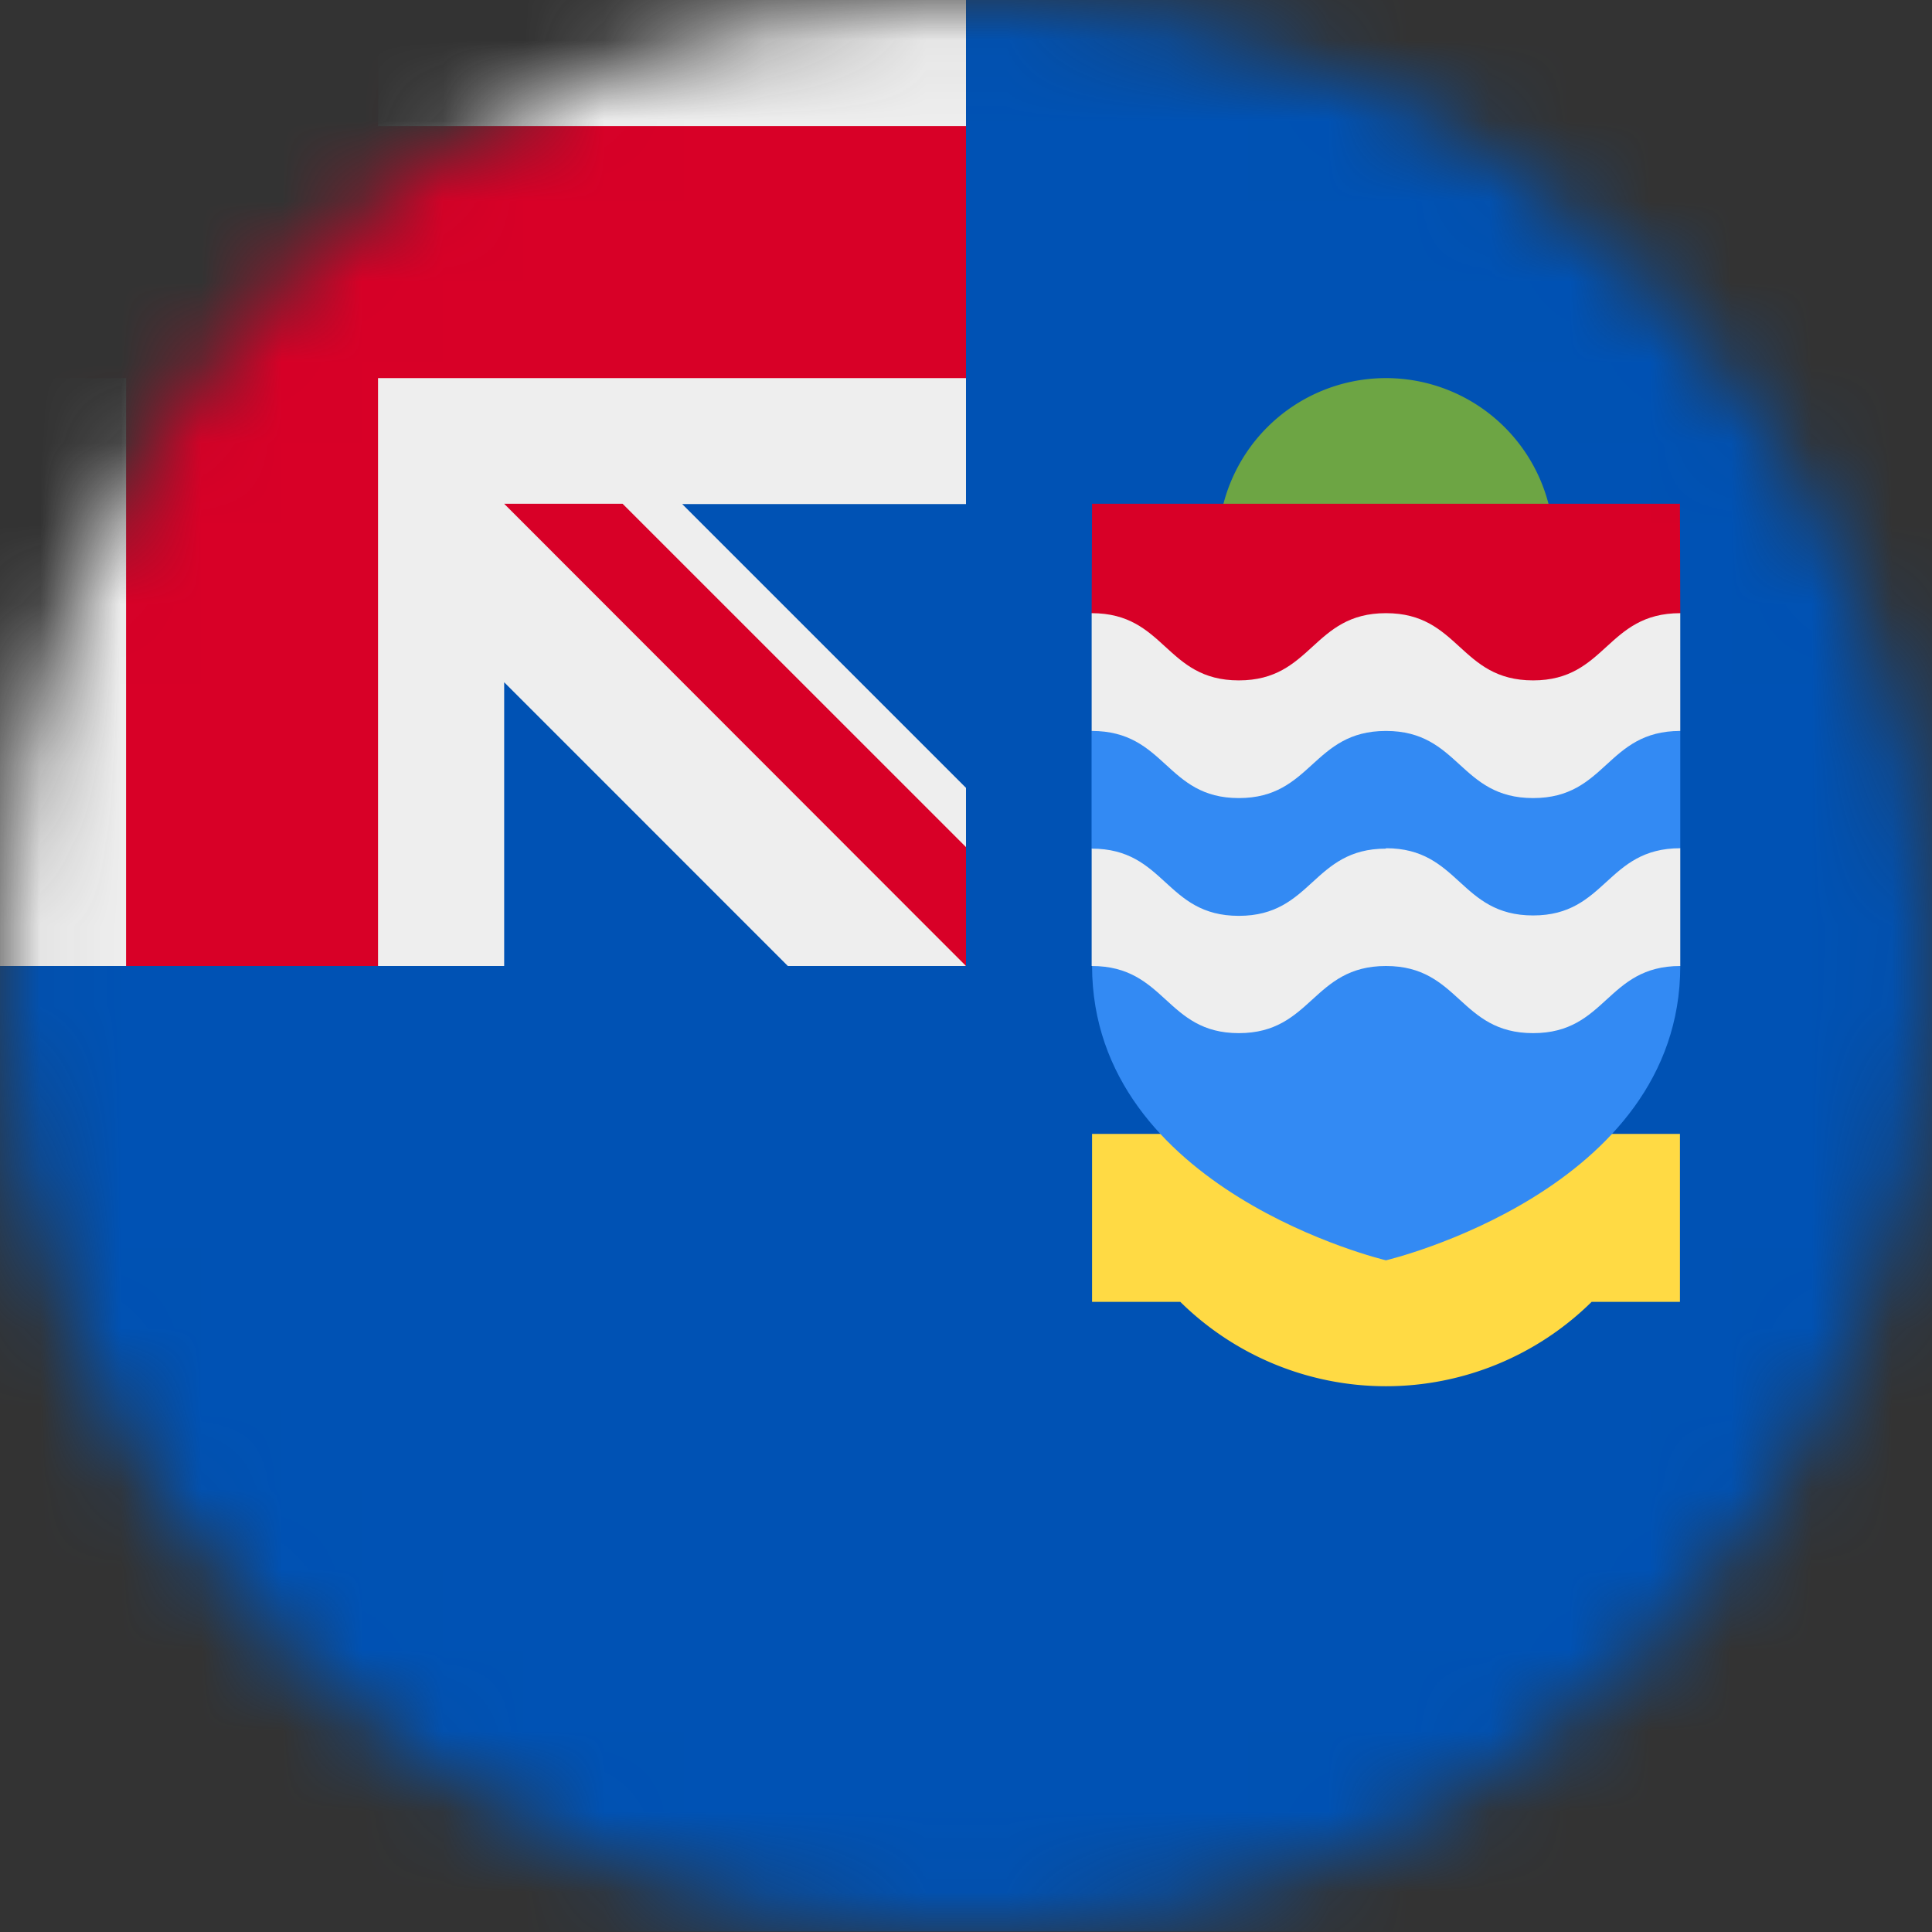
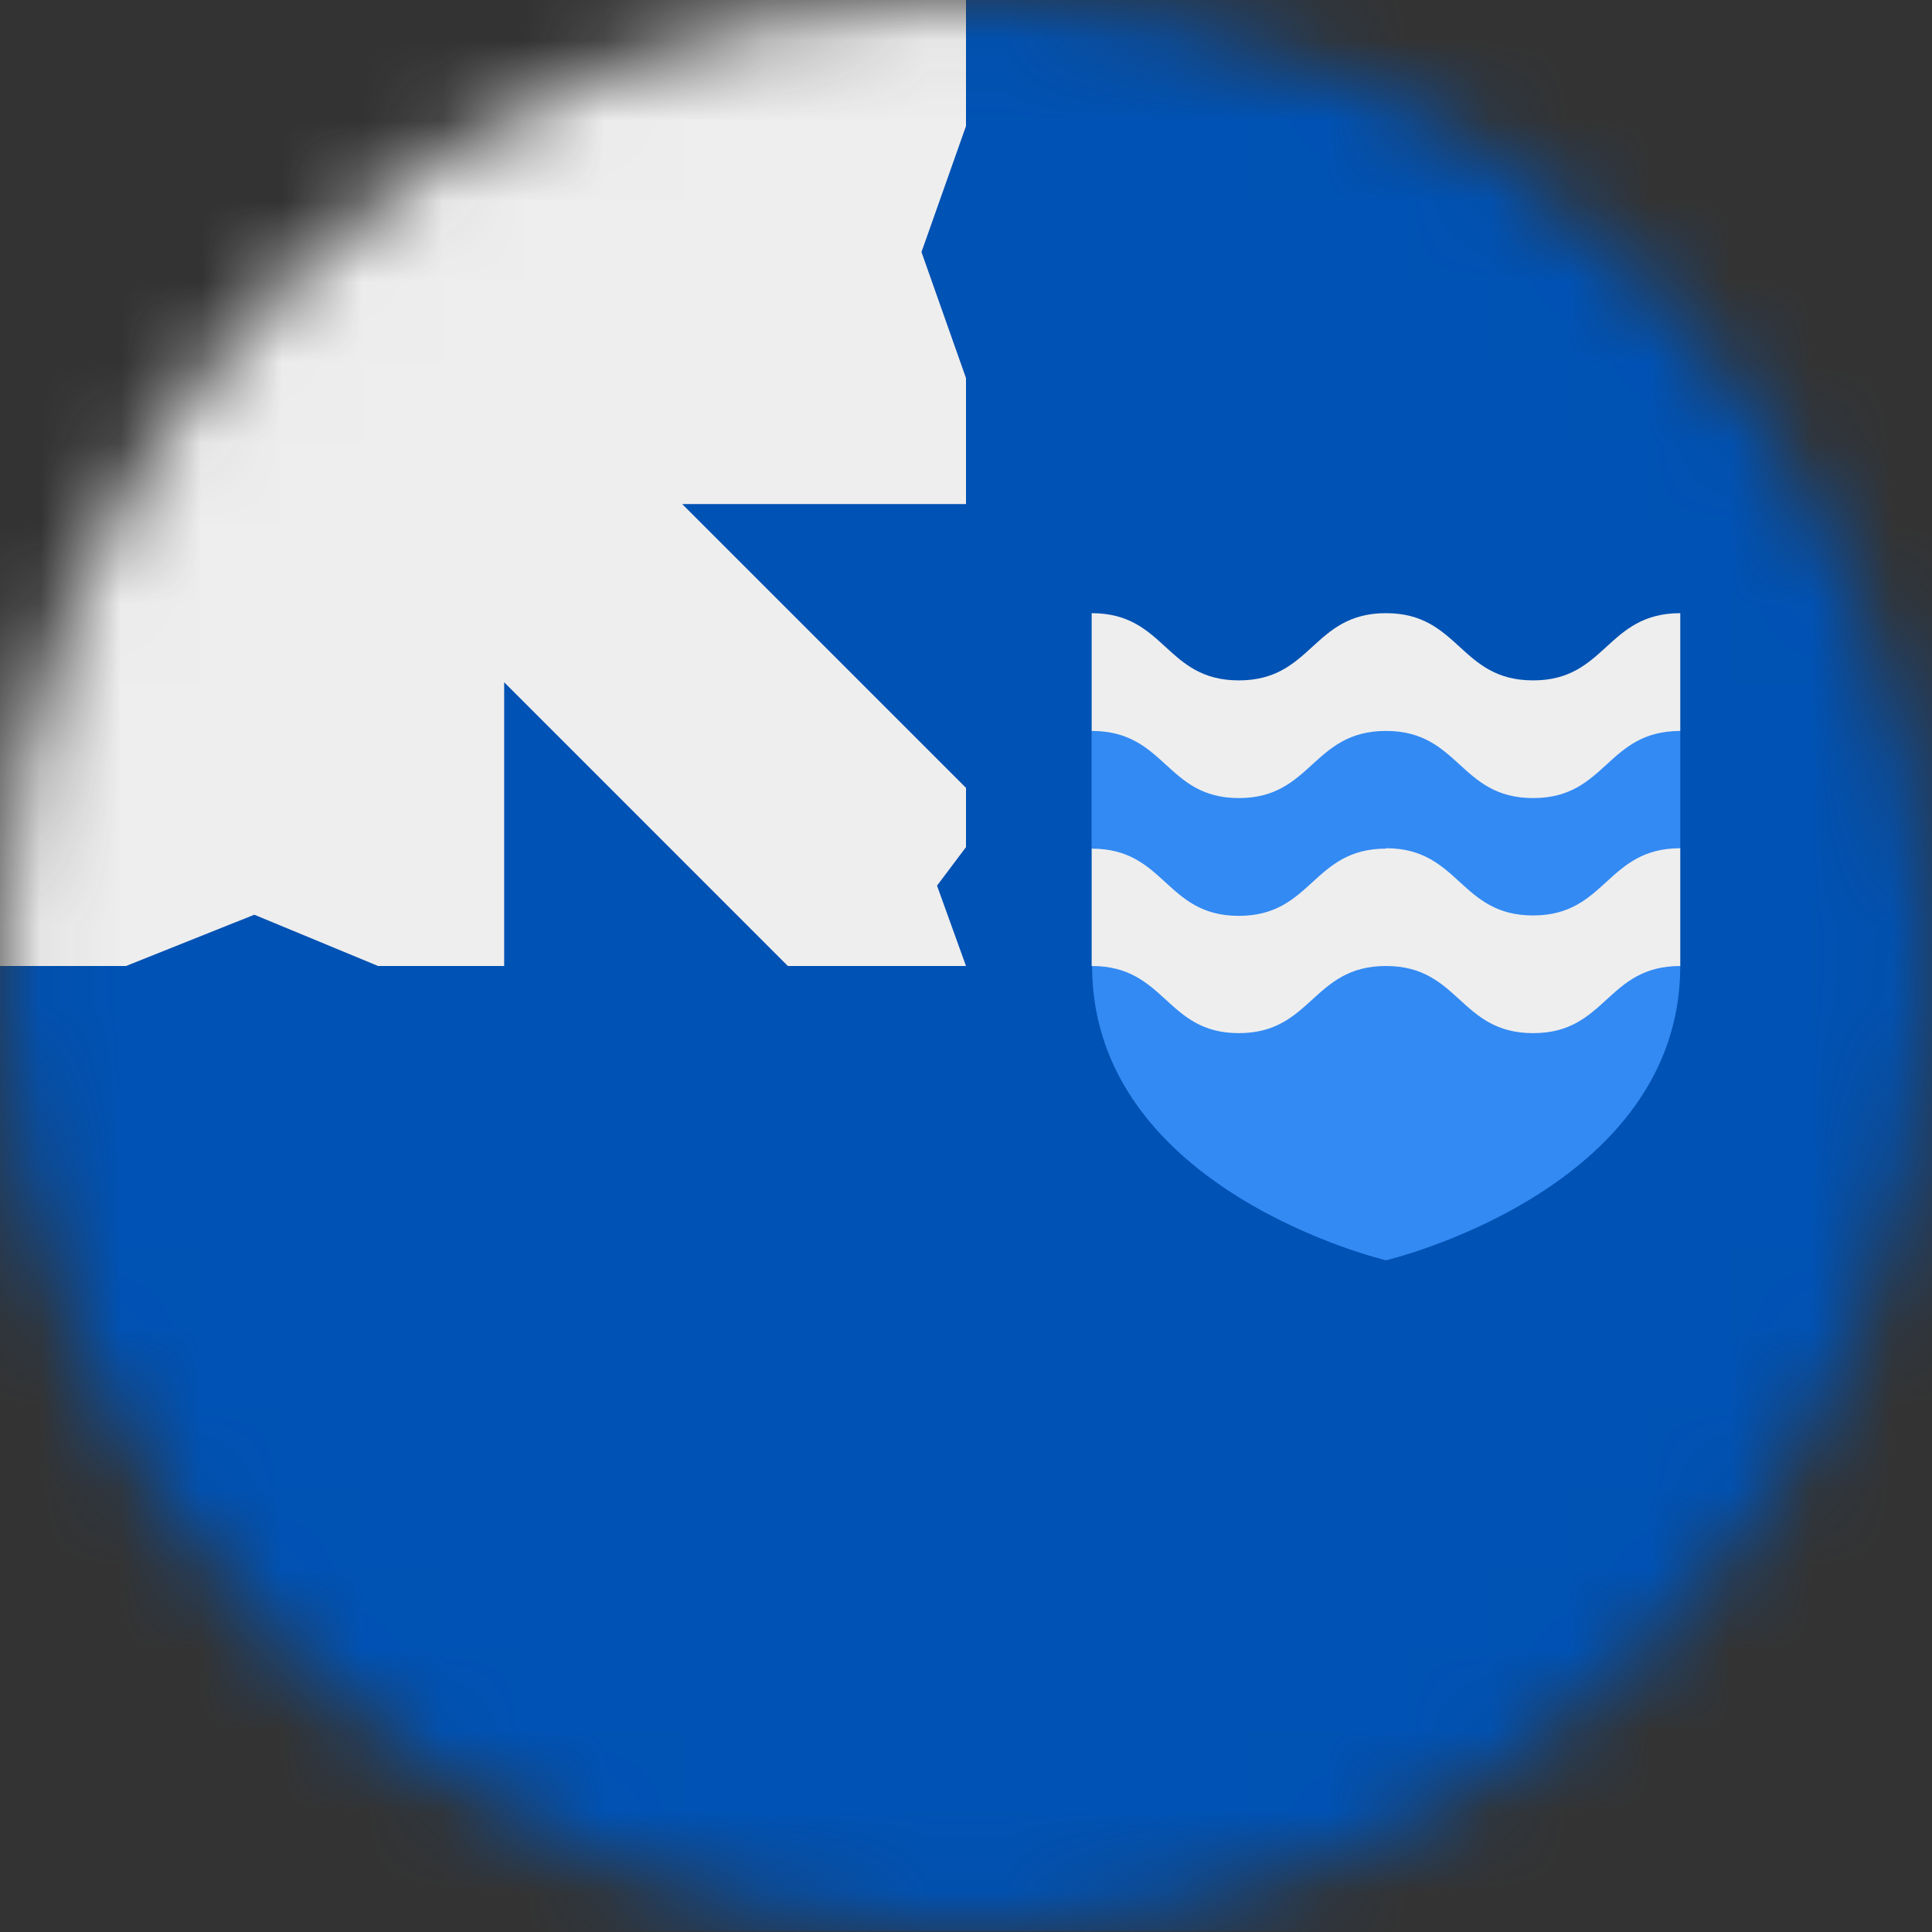
<svg xmlns="http://www.w3.org/2000/svg" fill="none" viewBox="0 0 24 24">
  <rect x="0" y="0" width="24" height="24" fill="#333333" stroke="none" />
  <mask id="a" style="mask-type:alpha" width="24" height="24" x="0" y="0" maskUnits="userSpaceOnUse">
    <path fill="#fff" d="M12 24c6.627 0 12-5.373 12-12S18.627 0 12 0 0 5.373 0 12s5.373 12 12 12z" />
  </mask>
  <g mask="url(#a)">
    <path fill="#0052B4" d="M12 0h12v23.995H0v-12L12 0z" />
    <path fill="#EEE" d="M12 0H4.697l-1.57.698L1.566 0H0v1.566l.736 1.467L0 4.697V12h1.566l1.593-.637L4.697 12h1.566V8.475L9.787 12H12l-.36-.998.36-.479v-.736L8.475 6.262H12V4.697l-.553-1.566L12 1.566V0z" />
-     <path fill="#D80027" d="M12 10.523L7.734 6.258H6.263L12 12v-1.477z" />
-     <path fill="#D80027" d="M1.566 0v1.566H0v3.13h1.566V12h3.13V4.697H12V1.566H4.697V0H1.566z" />
-     <path fill="#6DA544" d="M17.217 8.869a2.086 2.086 0 100-4.172 2.086 2.086 0 000 4.172z" />
-     <path fill="#D80027" d="M13.566 6.258h7.303l.004 1.36-3.604 3.735-3.708-3.736.005-1.36z" />
-     <path fill="#FFDA44" d="M13.566 14.086v2.086h1.096a3.638 3.638 0 005.11 0h1.097v-2.086h-7.303z" />
+     <path fill="#D80027" d="M13.566 6.258h7.303z" />
    <path fill="#338AF3" d="M13.56 9.08v1.462l.376.778-.37.68c.004 2.794 3.651 3.656 3.651 3.656s3.656-.862 3.656-3.656l-.36-.619.36-.844V9.08l-3.656-.478-3.656.478z" />
    <path fill="#EEE" d="M17.217 10.542c-.914 0-.914.835-1.828.835s-.91-.835-1.828-.835V12c.923 0 .919.834 1.828.834.91 0 .914-.834 1.828-.834s.914.834 1.828.834.91-.834 1.828-.834v-1.463c-.918 0-.918.835-1.828.835-.914 0-.914-.835-1.828-.835v.005zm0-2.925c-.914 0-.914.835-1.828.835s-.91-.835-1.828-.835V9.08c.923 0 .919.834 1.828.834.91 0 .914-.834 1.828-.834s.914.834 1.828.834.91-.834 1.828-.834V7.617c-.918 0-.918.835-1.828.835-.914 0-.914-.835-1.828-.835z" />
  </g>
</svg>